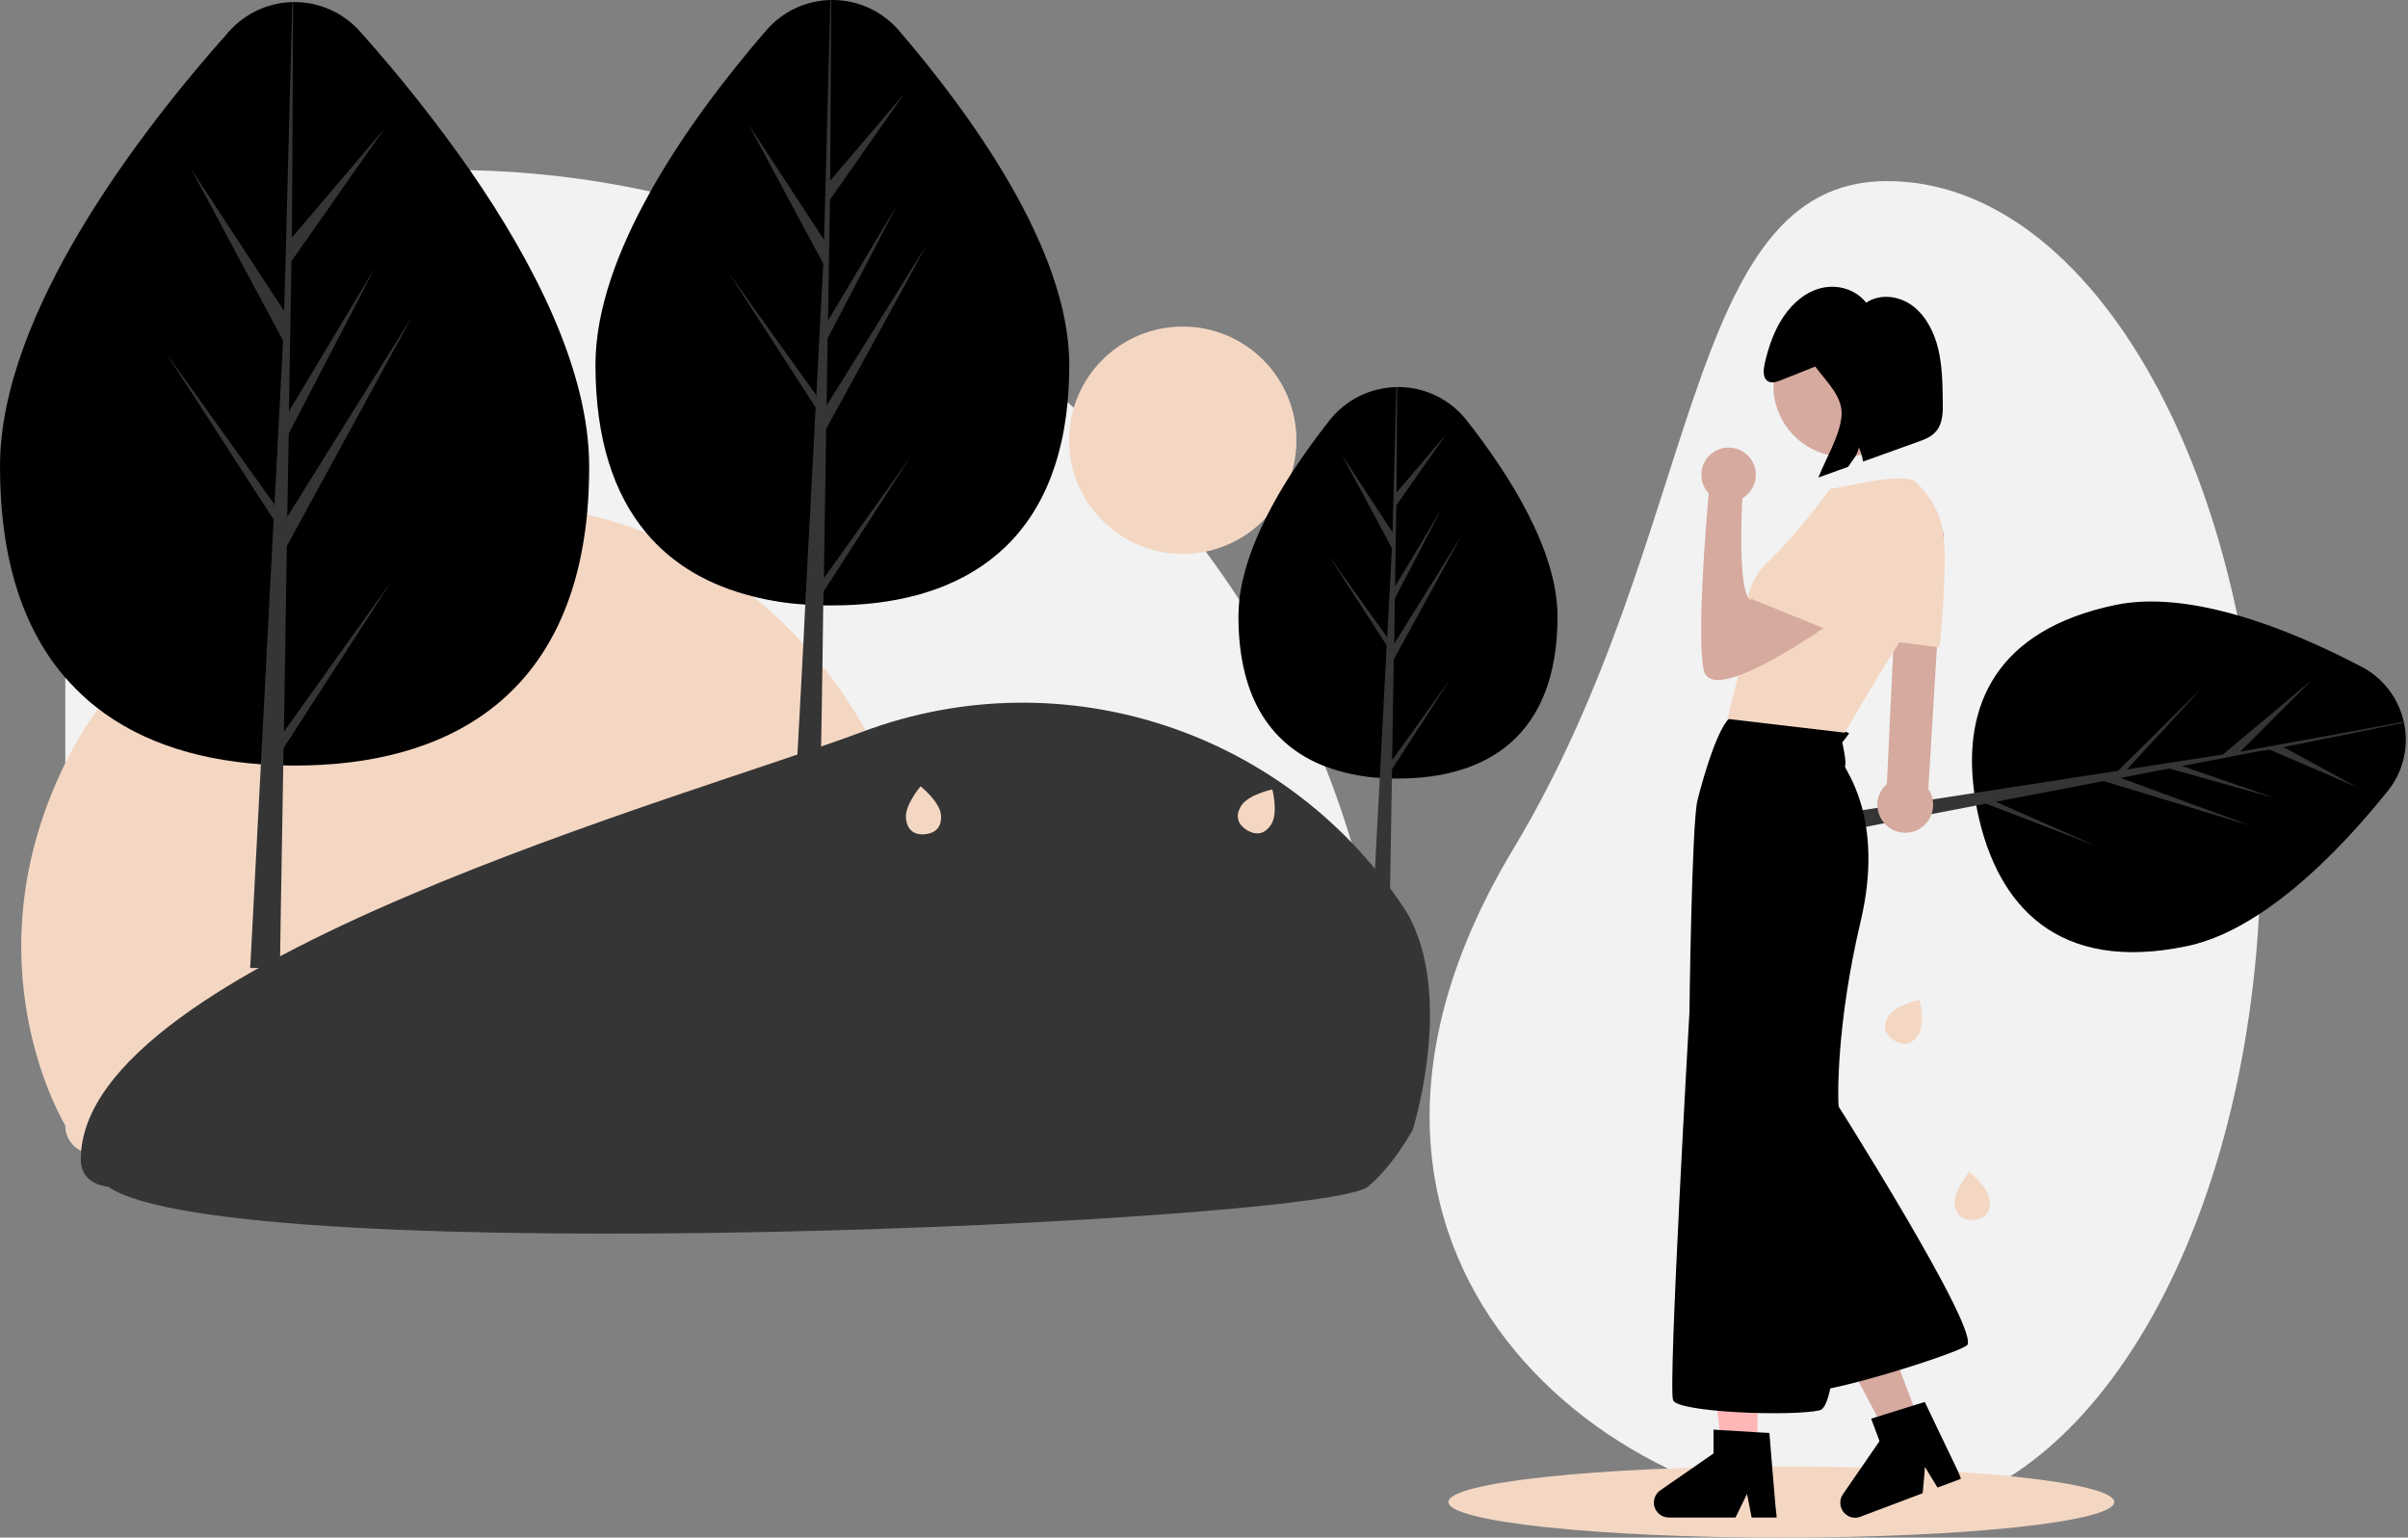
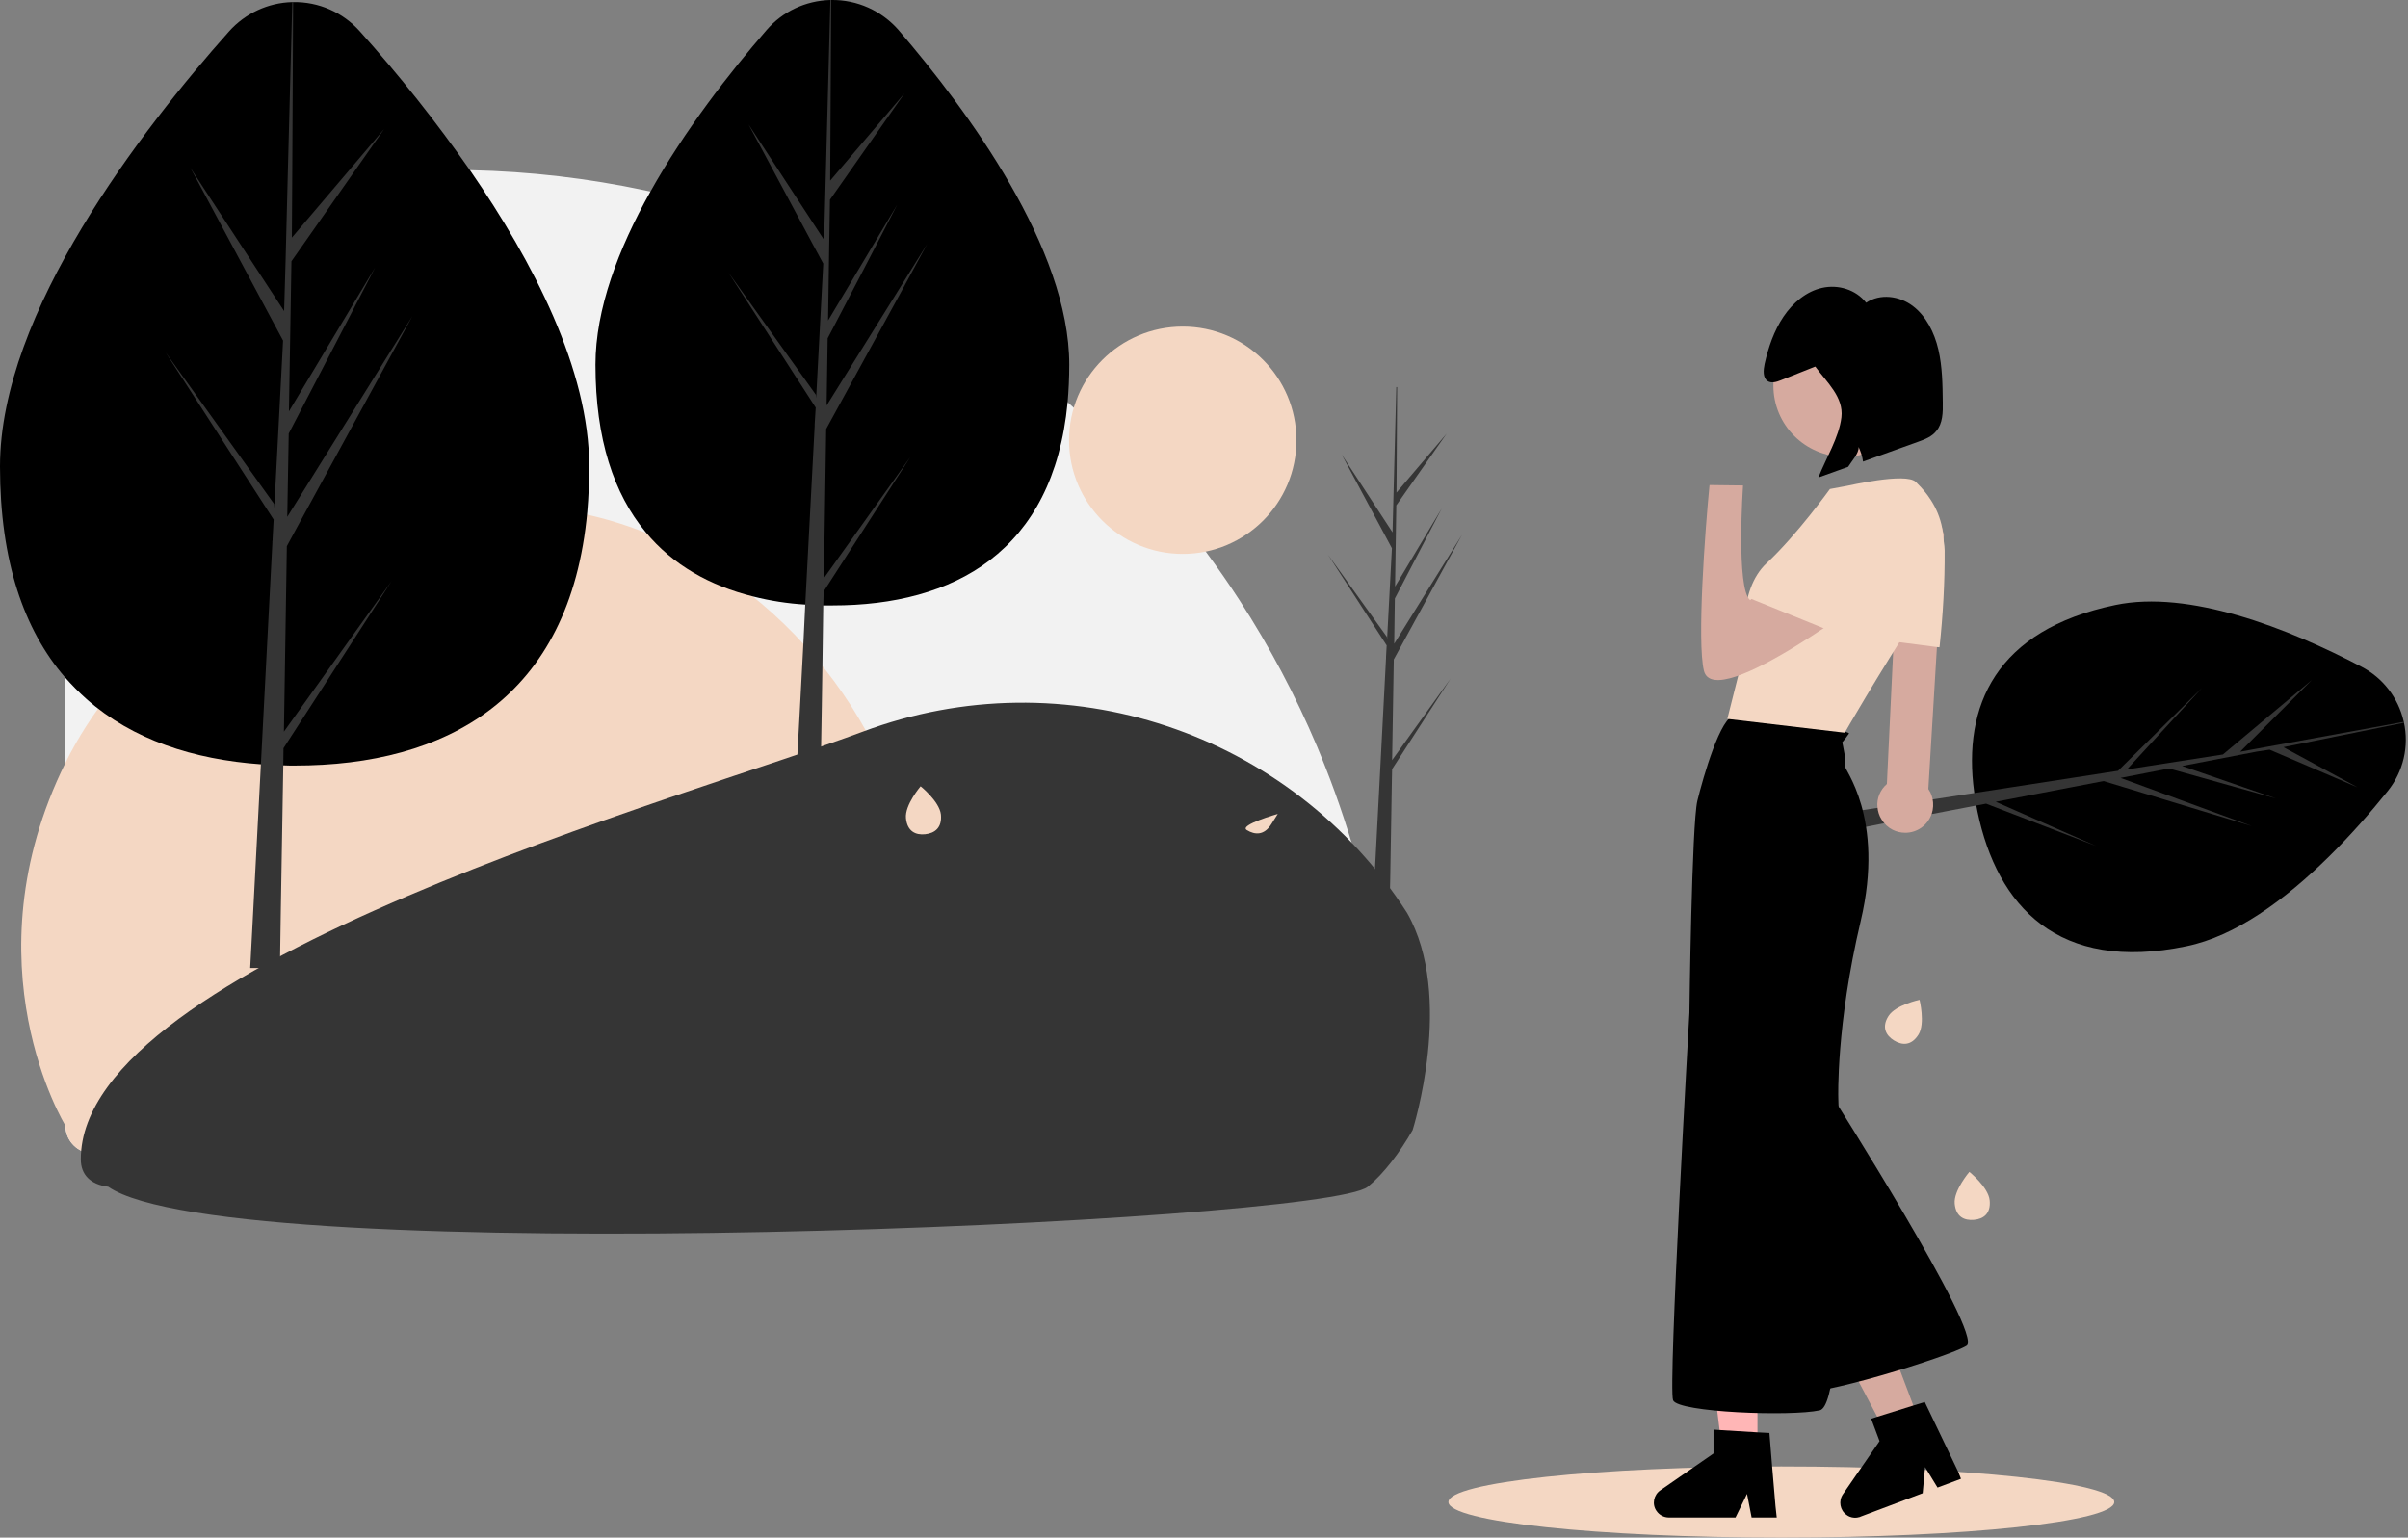
<svg xmlns="http://www.w3.org/2000/svg" version="1.1" id="Layer_1" x="0px" y="0px" viewBox="0 0 1150.1 734.5" style="enable-background:new 0 0 1150.1 734.5;" xml:space="preserve">
  <rect x="0" y="0" width="1150.1" height="734.5" fill="#808080" stroke="none" />
  <style type="text/css">
	.st0{fill:#F2F2F2;}
	.st1{fill:#F4D7C3;}
	.st2{fill:#353535;}
	.st3{fill:#D6AA9F;}
	.st4{fill:#FFB6B6;}
</style>
  <path class="st0" d="M664,510.8c-1.8-40.7-9.2-80.9-22-119.5l0,0c-2.8-8.5-5.8-16.9-9.1-25.2c-1.2-3.1-2.5-6.2-3.8-9.4  c-10.3-24.4-22.7-47.8-37.1-70c-5.1-7.9-10.5-15.6-16.1-23.2c-13.2-17.7-27.7-34.5-43.3-50.1c-6.4-6.4-12.9-12.6-19.6-18.5  c-1-0.9-1.9-1.7-2.9-2.6c-24.1-21.1-50.4-39.5-78.4-55c-0.4-0.2-0.8-0.4-1.2-0.7c-5.7-3.1-11.5-6.1-17.3-9c-0.6-0.3-1.2-0.6-1.8-0.9  c-5-2.4-10.1-4.8-15.2-7.1c-0.8-0.4-1.6-0.7-2.5-1.1l0,0c-1.4-0.6-2.9-1.2-4.3-1.9c-0.4-0.2-0.8-0.3-1.1-0.5l0,0  C336.5,94.3,281,82.5,224.9,81.3c-3.6-0.1-7.2-0.1-10.9-0.1h-97.5c-7.6,0-15.1,1-22.4,3c-0.2,0-0.3,0.1-0.4,0.1  c-36.9,10.3-62.4,43.9-62.5,82.2v371c0,4.1,1.8,7.9,5,10.5l0,0c2.4,2,5.5,3.1,8.7,3.1h600.8c10.6,0,19.2-8.6,19.2-19.2  C664.5,525,664.3,517.9,664,510.8L664,510.8z" />
  <path class="st1" d="M440.9,454.8c0,33.3-7.6,66.2-22.3,96.2H44.5c-7.3,0-13.2-5.9-13.2-13.2c0,0-47.6-77.2,0-173.5  s189.8-158.5,295.6-101.1C397.2,301.3,440.9,374.8,440.9,454.8L440.9,454.8L440.9,454.8z" />
  <path class="st2" d="M672,436c23,40,2.7,103.8,2.7,103.8c-6.1,10.7-13.8,20.9-21.4,27.1c-21.3,17.3-543.3,40.3-601.6,0  c-8.6-1.1-13.1-5.8-13.1-13.1v-0.1c0-93.5,290.8-173.2,373.5-204.2C508.3,313.5,616.5,349.6,672,436L672,436  C672,436,649,396,672,436z" />
  <circle class="st1" cx="564.9" cy="210.3" r="54.3" />
  <path d="M281.4,222.8c0,7.5-0.3,14.7-0.9,21.6c-8.1,89.4-67.6,121.3-139.7,121.3c-1.8,0-3.6,0-5.4-0.1c-3.6-0.1-7.2-0.2-10.7-0.5  c-32.4-2.3-61.4-11.8-83.3-31.1c-3.7-3.3-7.2-6.9-10.5-10.6C11.5,300.8,0,268.1,0,222.8C0,149.1,68,61.5,109.4,15  c7.7-8.6,18.6-13.7,30.2-14h0.4c12.2-0.2,23.8,4.9,31.9,14c18.9,21.1,36.5,43.3,52.7,66.5C254.7,125.1,281.4,176.7,281.4,222.8  L281.4,222.8z" />
  <polygon class="st2" points="135.6,349.5 187,277.6 135.4,357.4 135.3,365.7 134.1,436.4 133.7,462.4 119.5,462.4 120.5,443.6   124.6,365.2 130.1,259.2 130.1,258.4 130.2,258.2 130.2,257.4 130.7,248.2 79,168.2 130.9,240.7 131,242.8 135.2,162.7 93.3,84.5   90.9,80.1 93.7,84.4 135.7,148.6 136.4,124.7 137.5,81.4 139.6,1 140,1 139.6,81.4 139.4,113.5 166.7,81.4 183.5,61.6 169.6,81.4   139.2,124.8 138,196.5 179.2,127.7 137.9,207.1 137.2,246.9 196.9,151.1 141.6,252.4 137,260.9 " />
  <path d="M510.7,174.2c0,6.3-0.3,12.4-0.8,18.1c-6.8,71.4-54.5,96.9-112.3,96.9c-1.5,0-2.9,0-4.3,0c-2.9-0.1-5.8-0.2-8.6-0.4  c-8.5-0.5-16.8-1.8-25.1-3.9c-20.4-5.1-38.2-14.9-51.3-30.8c-15-18.1-23.9-44.1-23.9-79.9c0-26.6,11-55.4,26.1-82.4  c16.5-29.6,38-57.1,55.5-77.3c7.7-9,18.8-14.2,30.6-14.5h0.4c12.3-0.2,24.1,5.1,32.2,14.4C462.6,53.3,510.7,118.7,510.7,174.2z" />
  <polygon class="st2" points="393.5,276.2 434.8,218.3 393.4,282.5 393.2,289.2 392.8,318.1 392.5,337.7 392,366.9 380.5,366.9   381.9,341.3 383.7,307.5 384.6,288.8 389.1,203.5 389.1,202.8 389.1,202.7 389.6,194.7 348,130.3 389.7,188.6 389.8,190.3   393.2,125.9 388,116.3 388,116.3 357.5,59.4 393.6,114.6 396.6,0 397,0 396.5,86.3 432,44.6 396.4,95.4 396,119.8 395.5,153.1   411.2,126.8 428.5,97.8 413,127.7 395.3,161.6 394.8,193.7 430.3,136.7 442.8,116.6 431.5,137.4 394.6,204.9 " />
-   <path d="M743.9,294.5c0,57.4-34.1,77.4-76.2,77.4c-1,0-1.9,0-2.9,0c-2,0-3.9-0.1-5.8-0.3c-8.9-0.5-17.7-2.4-26.1-5.5  c-24.6-9.5-41.4-31.3-41.4-71.6c0-2.6,0.2-5.1,0.4-7.7c1.4-12.9,6.2-26.3,12.7-39.4c3.7-7.4,7.9-14.6,12.4-21.6  c5.8-8.9,12-17.4,18-25c7.7-9.8,19.4-15.6,31.9-15.9c0.1,0,0.3,0,0.4,0c12.9-0.2,25.2,5.7,33.2,15.9  C721.1,227,743.9,263.1,743.9,294.5L743.9,294.5z" />
  <path class="st2" d="M664.9,363.1l27.9-38.9l-27.9,43.2l-0.1,4.5L664,420l-0.1,4.3h-7.7l0.8-14.5l2-38.1l3-57.4v-0.5v-0.1l0.3-5.4  l-28-43.3l28.1,39.2l0.1,1.1l2.3-43.4l-24-44.8l24.3,37.2l1.8-69.4c0.1,0,0.3,0,0.4,0l-0.3,50.4l23.9-28.1l-24,34.2l-0.6,38.8  l22.3-37.3l-22.4,43l-0.3,21.6l32.3-51.9L665.7,315L664.9,363.1L664.9,363.1z" />
  <path class="st1" d="M182.2,400.3c-3.4,5.4-7.8,5.2-11.7,2.8s-6-6.4-2.6-11.7s14.8-7.7,14.8-7.7S185.6,395,182.2,400.3L182.2,400.3z  " />
  <path class="st1" d="M77.3,415c-3.4,5.4-7.8,5.2-11.7,2.8s-6-6.4-2.6-11.7s14.8-7.7,14.8-7.7S80.6,409.6,77.3,415L77.3,415z" />
  <path class="st1" d="M449.4,389.1c0.6,6.3-2.9,8.9-7.5,9.4s-8.6-1.4-9.2-7.7s7-15.2,7-15.2S448.7,382.8,449.4,389.1L449.4,389.1z" />
  <path class="st1" d="M328.3,310.8c-3.4,5.4-7.8,5.2-11.7,2.8s-6-6.4-2.6-11.7s14.8-7.7,14.8-7.7S331.7,305.4,328.3,310.8  L328.3,310.8z" />
-   <path class="st1" d="M607.2,393.7c-3.4,5.4-7.8,5.2-11.7,2.8s-6-6.4-2.6-11.7s14.8-7.7,14.8-7.7S610.6,388.3,607.2,393.7  L607.2,393.7z" />
-   <path class="st0" d="M1079.8,405.5c0,176.2-80,315.2-178.5,319c-128.5,5-296.4-123.1-178.5-319c90.8-151,79.9-319,178.5-319  S1079.8,229.3,1079.8,405.5z" />
+   <path class="st1" d="M607.2,393.7c-3.4,5.4-7.8,5.2-11.7,2.8s14.8-7.7,14.8-7.7S610.6,388.3,607.2,393.7  L607.2,393.7z" />
  <path d="M1140.4,377.9c-15.9,19.8-37.7,43.3-61.4,58.8c-11.3,7.4-23,12.9-34.7,15.3c-61.4,12.8-90.4-19.2-99.8-64.2  c-0.2-1-0.4-2.1-0.6-3.1c-0.4-2.1-0.7-4.2-1-6.3c-5.6-41.2,10.3-77.5,67.4-89.4c17.7-3.7,38.1-0.9,58.3,4.9  c21.3,6.1,42.3,15.7,59.3,24.6c10.2,5.3,17.5,14.8,20.1,25.9c0,0.1,0.1,0.3,0.1,0.4C1150.7,356.5,1147.9,368.6,1140.4,377.9  L1140.4,377.9z" />
  <path class="st2" d="M1078,359l-35.8,6.9l37,12.8l7.8,2.7l-7.8-2.2l-43.2-12.1l-23.2,4.5l62.7,23l-70.8-21.5l-51.5,9.9l47.9,21.1  l-52.5-20.2l-4.8,0.9l-21.4,4.1l0,0l-22.7,4.4l-8.6,1.7l-3.4,0.7l-1.7-8.2l3.5-0.5l7.2-1.1l26.2-4l20.1-3.1l62.1-9.6l0.5-0.1h0.1  l5.9-0.9l40.1-39.6l-35.7,38.8l-1.2,0.3l46.9-7.3l15.4-12.9l27.1-22.7l-26.7,26.7l-7.6,7.6l8.1-1.5l70.2-12.8c0,0.1,0.1,0.3,0.1,0.4  l-57.7,11.7l35.4,19.2l-42-18L1078,359L1078,359z" />
  <path class="st3" d="M927.8,253.2L927.8,253.2c-0.4-1.7-1.2-3.2-2.3-4.5c-1.9-2.2-4.7-3.5-7.6-3.7c-0.1,0-0.2,0-0.3,0  c-1.1,0-2.2,0.1-3.3,0.5c-4,1.3-6.9,4.8-7.4,9l-0.6,12.9l-1.9,39.1l-0.2,5l-3,63c-3.2,2.8-4.9,6.9-4.5,11c0.2,2.1,0.8,4.2,2,6  c1.3,2.1,3.1,3.8,5.3,4.9c1.8,0.9,3.9,1.4,6,1.4c5.6,0,10.6-3.5,12.5-8.8c0-0.1,0.1-0.2,0.1-0.2l0,0c0.8-2.4,0.9-4.9,0.4-7.3  c-0.2-1-0.6-2-1-2.9c-0.3-0.6-0.6-1.1-1-1.7l4.1-67.8l2.5-40.9l0.7-10.8v-0.5c0.1-0.5,0.1-1.1,0.1-1.7v-0.1  C928.1,254.6,928,253.9,927.8,253.2L927.8,253.2z" />
  <path class="st1" d="M928.8,262.9c0-1.4-0.2-2.7-0.4-4.1c-0.1-0.4-0.2-0.9-0.3-1.3c-1.5-5.4-5.1-9.9-10-12.5  c-4-2.2-8.7-2.9-13.2-2.1c-12.8,2.3-20.5,6.6-22.7,12.7c-1.6,4.3-0.8,10.1,1.3,16.2l0,0c1.8,5.1,4,10.1,6.7,14.9  c0.5,0.9,1,1.8,1.5,2.6c3.3,5.7,6.9,11.3,10.8,16.6l0.1,0.2l2.1,0.3l2.7,0.4l17.8,2.3l1.1,0.1l0.1-0.5  C928,293.6,928.9,278.3,928.8,262.9L928.8,262.9z" />
  <ellipse class="st1" cx="850.8" cy="717.5" rx="159" ry="17" />
  <polygon class="st4" points="839.4,692.8 822.5,692.8 814.5,627.8 839.4,627.8 " />
  <path d="M848,719.4l-1.6-18.9l-1.3-16l-5.7-0.3l-18.1-1.1l-2.9-0.2v11.4l-9.8,6.8l-5.2,3.6l-10.4,7.2c-3.2,2.2-4.1,6.7-1.8,9.9  c1.3,1.9,3.5,3.1,5.9,3.1h31.8l4.5-9.2l1-2.1l0.5,2.5l0,0l1.7,8.8h12L848,719.4L848,719.4z" />
  <polygon class="st3" points="916.9,679.5 901.2,685.5 870.6,627.5 893.9,618.6 " />
  <path d="M935.3,703.1l-16-33.4l-5.5,1.7l-17.3,5.4l-2.8,0.9l4,10.7l-17.5,25.4c-2.2,3.2-1.4,7.7,1.8,9.9c0.4,0.3,0.9,0.6,1.4,0.8  c1.5,0.6,3.1,0.7,4.7,0.2l0,0c0.2,0,0.3-0.1,0.5-0.2l29.7-11.2l1-11l0.1-1.5l1,1.6l5,8.2l11.2-4.2L935.3,703.1L935.3,703.1z" />
  <path class="st1" d="M950.3,573.4c0.6,6.3-2.9,8.9-7.5,9.3s-8.6-1.4-9.2-7.7s7-15.2,7-15.2S949.7,567.1,950.3,573.4L950.3,573.4z" />
  <path class="st1" d="M916.3,494.2c-3.4,5.4-7.8,5.2-11.7,2.8s-6-6.4-2.6-11.7s14.8-7.7,14.8-7.7S919.6,488.9,916.3,494.2  L916.3,494.2z" />
  <path d="M873.6,521.3c0,0,73.9,116.3,65.7,121.5s-74.4,25.7-80.3,21.6s-10.7-137.8-10.7-137.8L873.6,521.3L873.6,521.3z" />
  <path d="M828.6,341.8c10.8,0.4,55.5,6.9,54.5,8.6c-1,1.5-2.1,2.9-3.2,4.2c0,0,2.3,10.3,1.3,11.3s19.3,24.2,7.5,74.1  S878,524.4,878,524.4s4.8,146.3-8.9,149.3s-67.5,1-70-4.8s7.8-185.2,7.8-185.2s1.1-90.2,3.8-101.2S821.9,341.6,828.6,341.8  L828.6,341.8z" />
  <circle class="st3" cx="881" cy="184.2" r="34" />
  <path class="st1" d="M915,230.2c4.8,4.8,25.5,24.5,3,59.5S881.1,350,881.1,350l-56.1-6.6l8.6-34.1c0,0-4.2-26.9,10.2-40.3  s30.2-35.4,30.2-35.4l8.1-1.5C882,232.2,910.2,225.5,915,230.2L915,230.2z" />
  <path class="st3" d="M898.1,280.7c0,0-79.2,61-84.3,39.6c-3.3-13.9,0.5-66.3,2.7-88.6l16,0.2c0,0-3.4,49.2,3.4,54.8  c0,0,24.5-23.7,29.6-23.3S898.1,280.7,898.1,280.7L898.1,280.7z" />
  <path class="st1" d="M915,242.6c0,0-10.8,49.9-42.5,58.1l-37-15c0,0,47-50.2,63.3-50.7S915,242.7,915,242.6L915,242.6z" />
-   <circle class="st3" cx="825.6" cy="226.8" r="13" />
  <path d="M927.9,192.1c-0.1-8.4-0.2-16.9-2.1-25.1s-5.9-16.1-12.3-20.9s-15.5-6-22.2-1.5c-4.9-6.3-13.4-8.8-21-7.1s-14,7.1-18.5,13.8  s-7.2,14.6-9,22.6c-0.6,2.9-0.9,6.5,1.4,8.1c1.8,1.2,4.2,0.5,6.2-0.3c5.5-2.2,11-4.4,16.6-6.6c5.6,7.6,13.6,14.6,12.5,24.2  c-1.1,9.6-7.5,19.8-11,28.8c4.8-1.7,9.5-3.4,14.2-5.1c1.5-2.5,5.3-6.5,5-9.5c1,2.2,1.8,4.5,2.1,6.9c0,0,0,0,0,0.1l26.4-9.5  c3.1-1.1,6.5-2.4,8.6-5.1C927.9,202.3,928,197,927.9,192.1L927.9,192.1z" />
</svg>